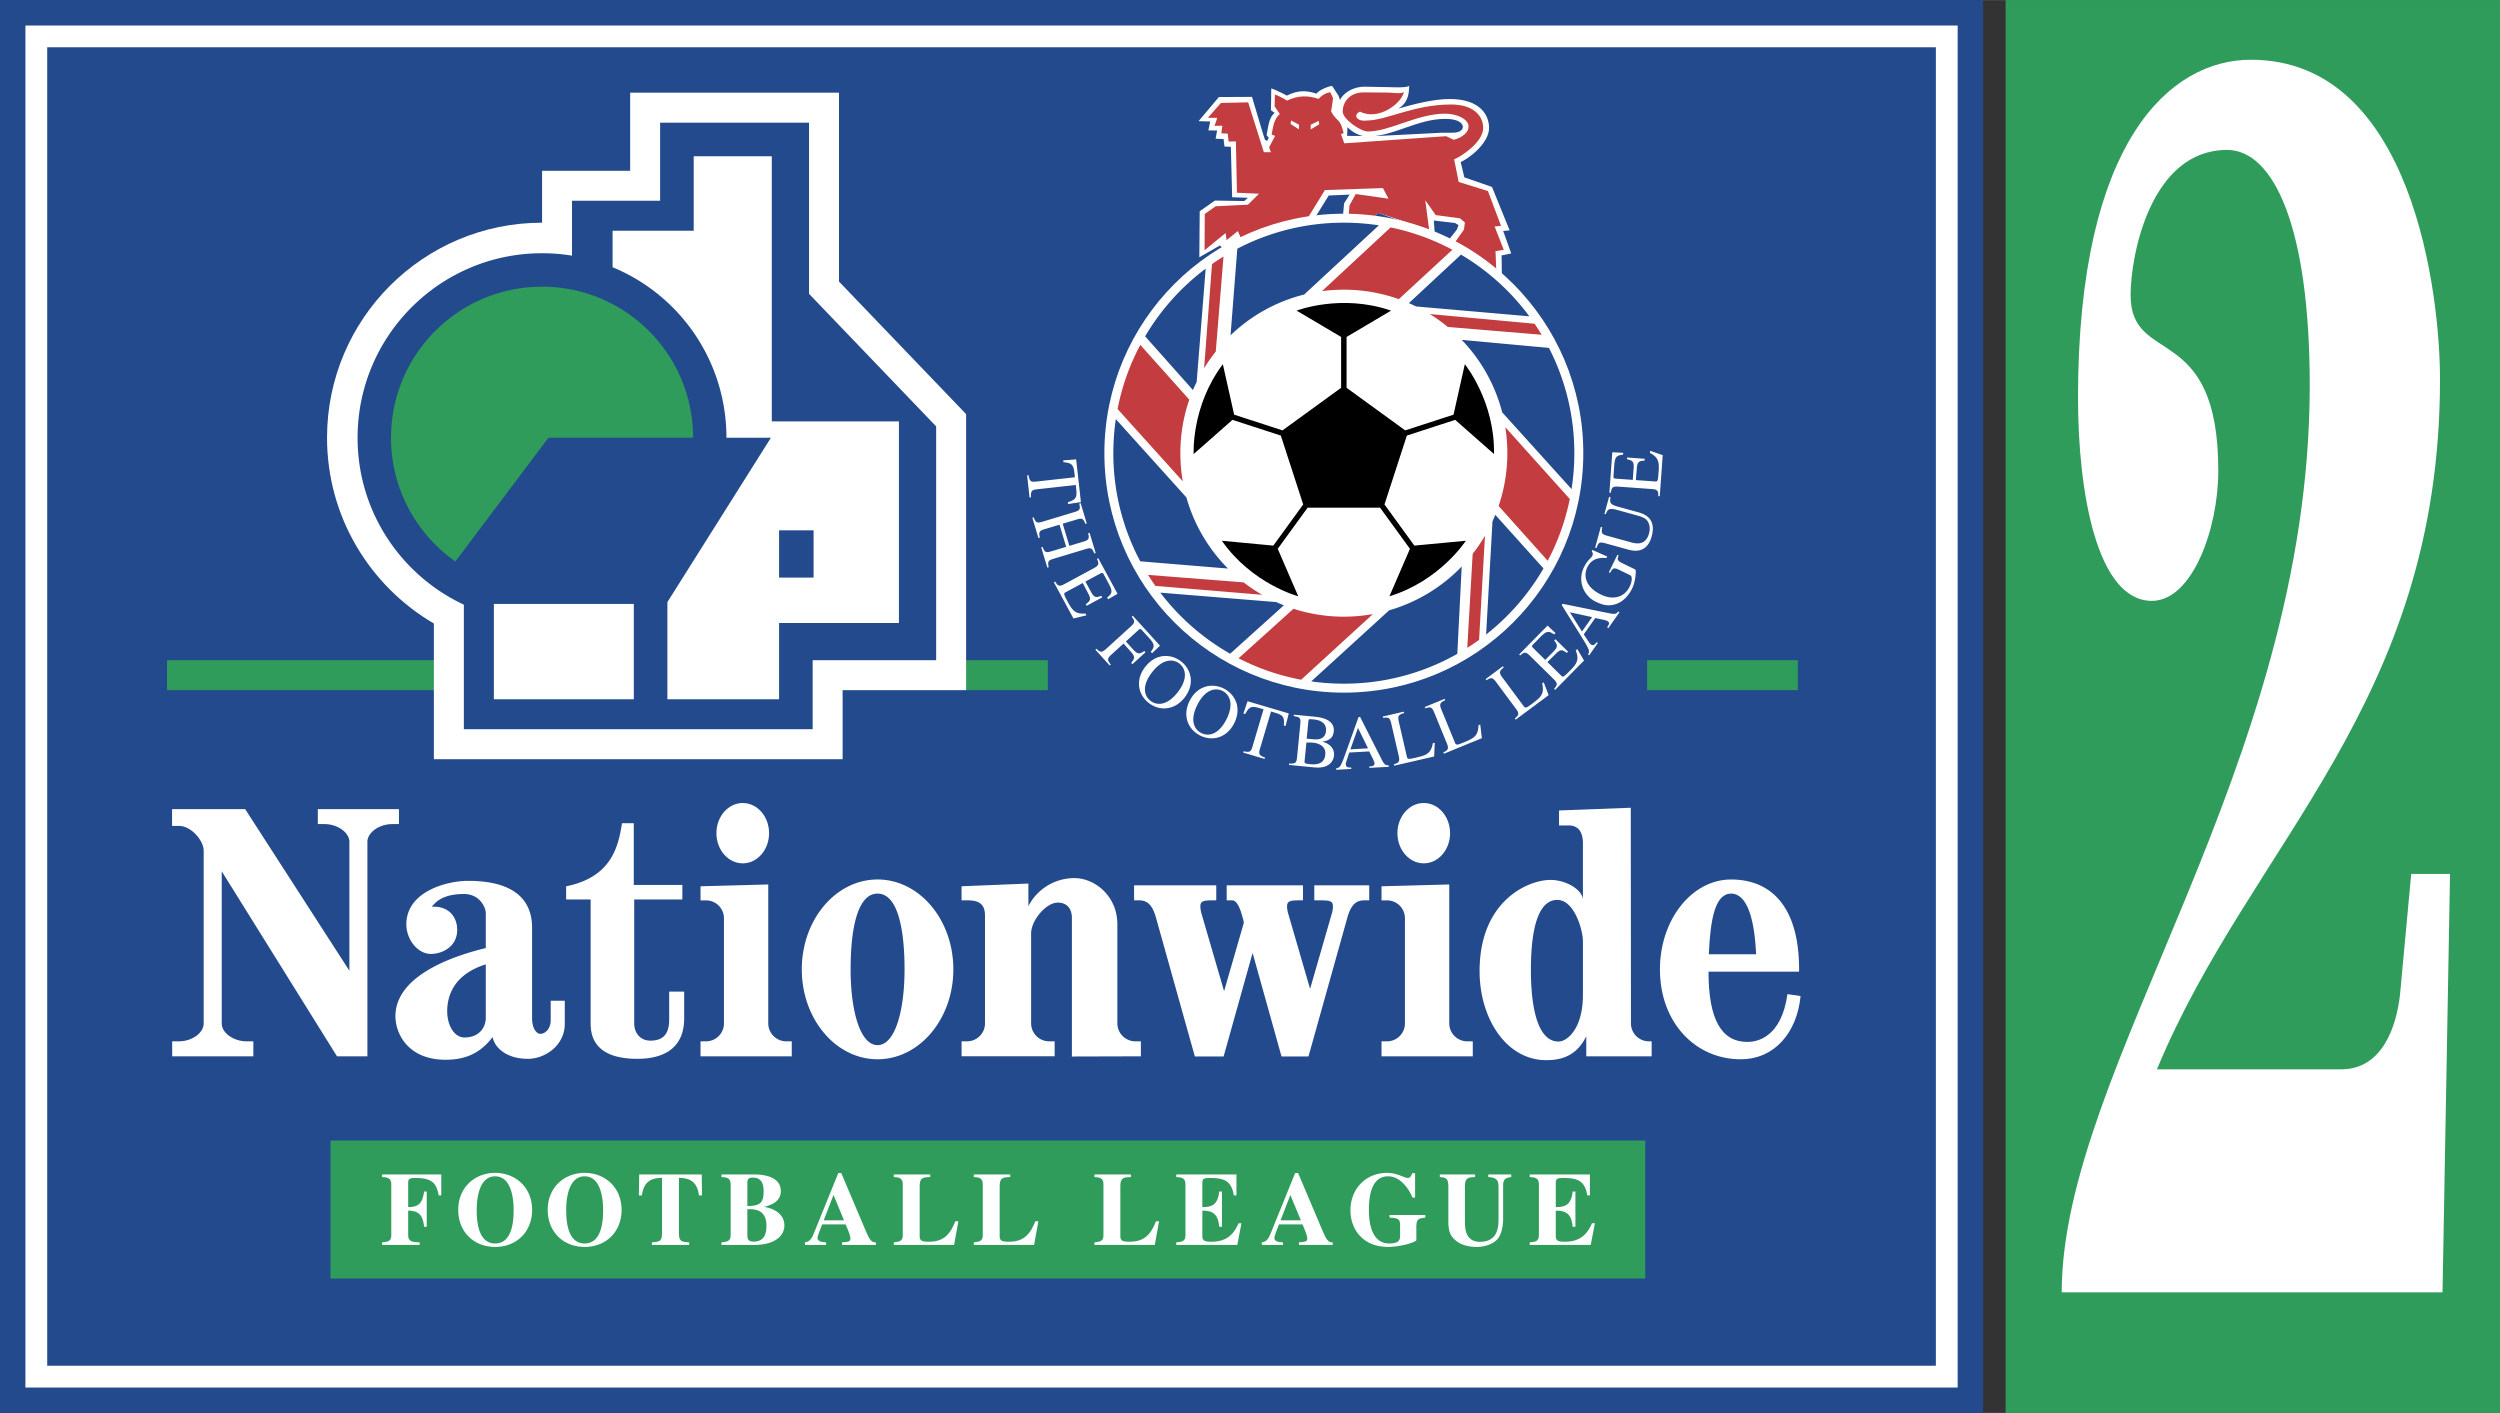
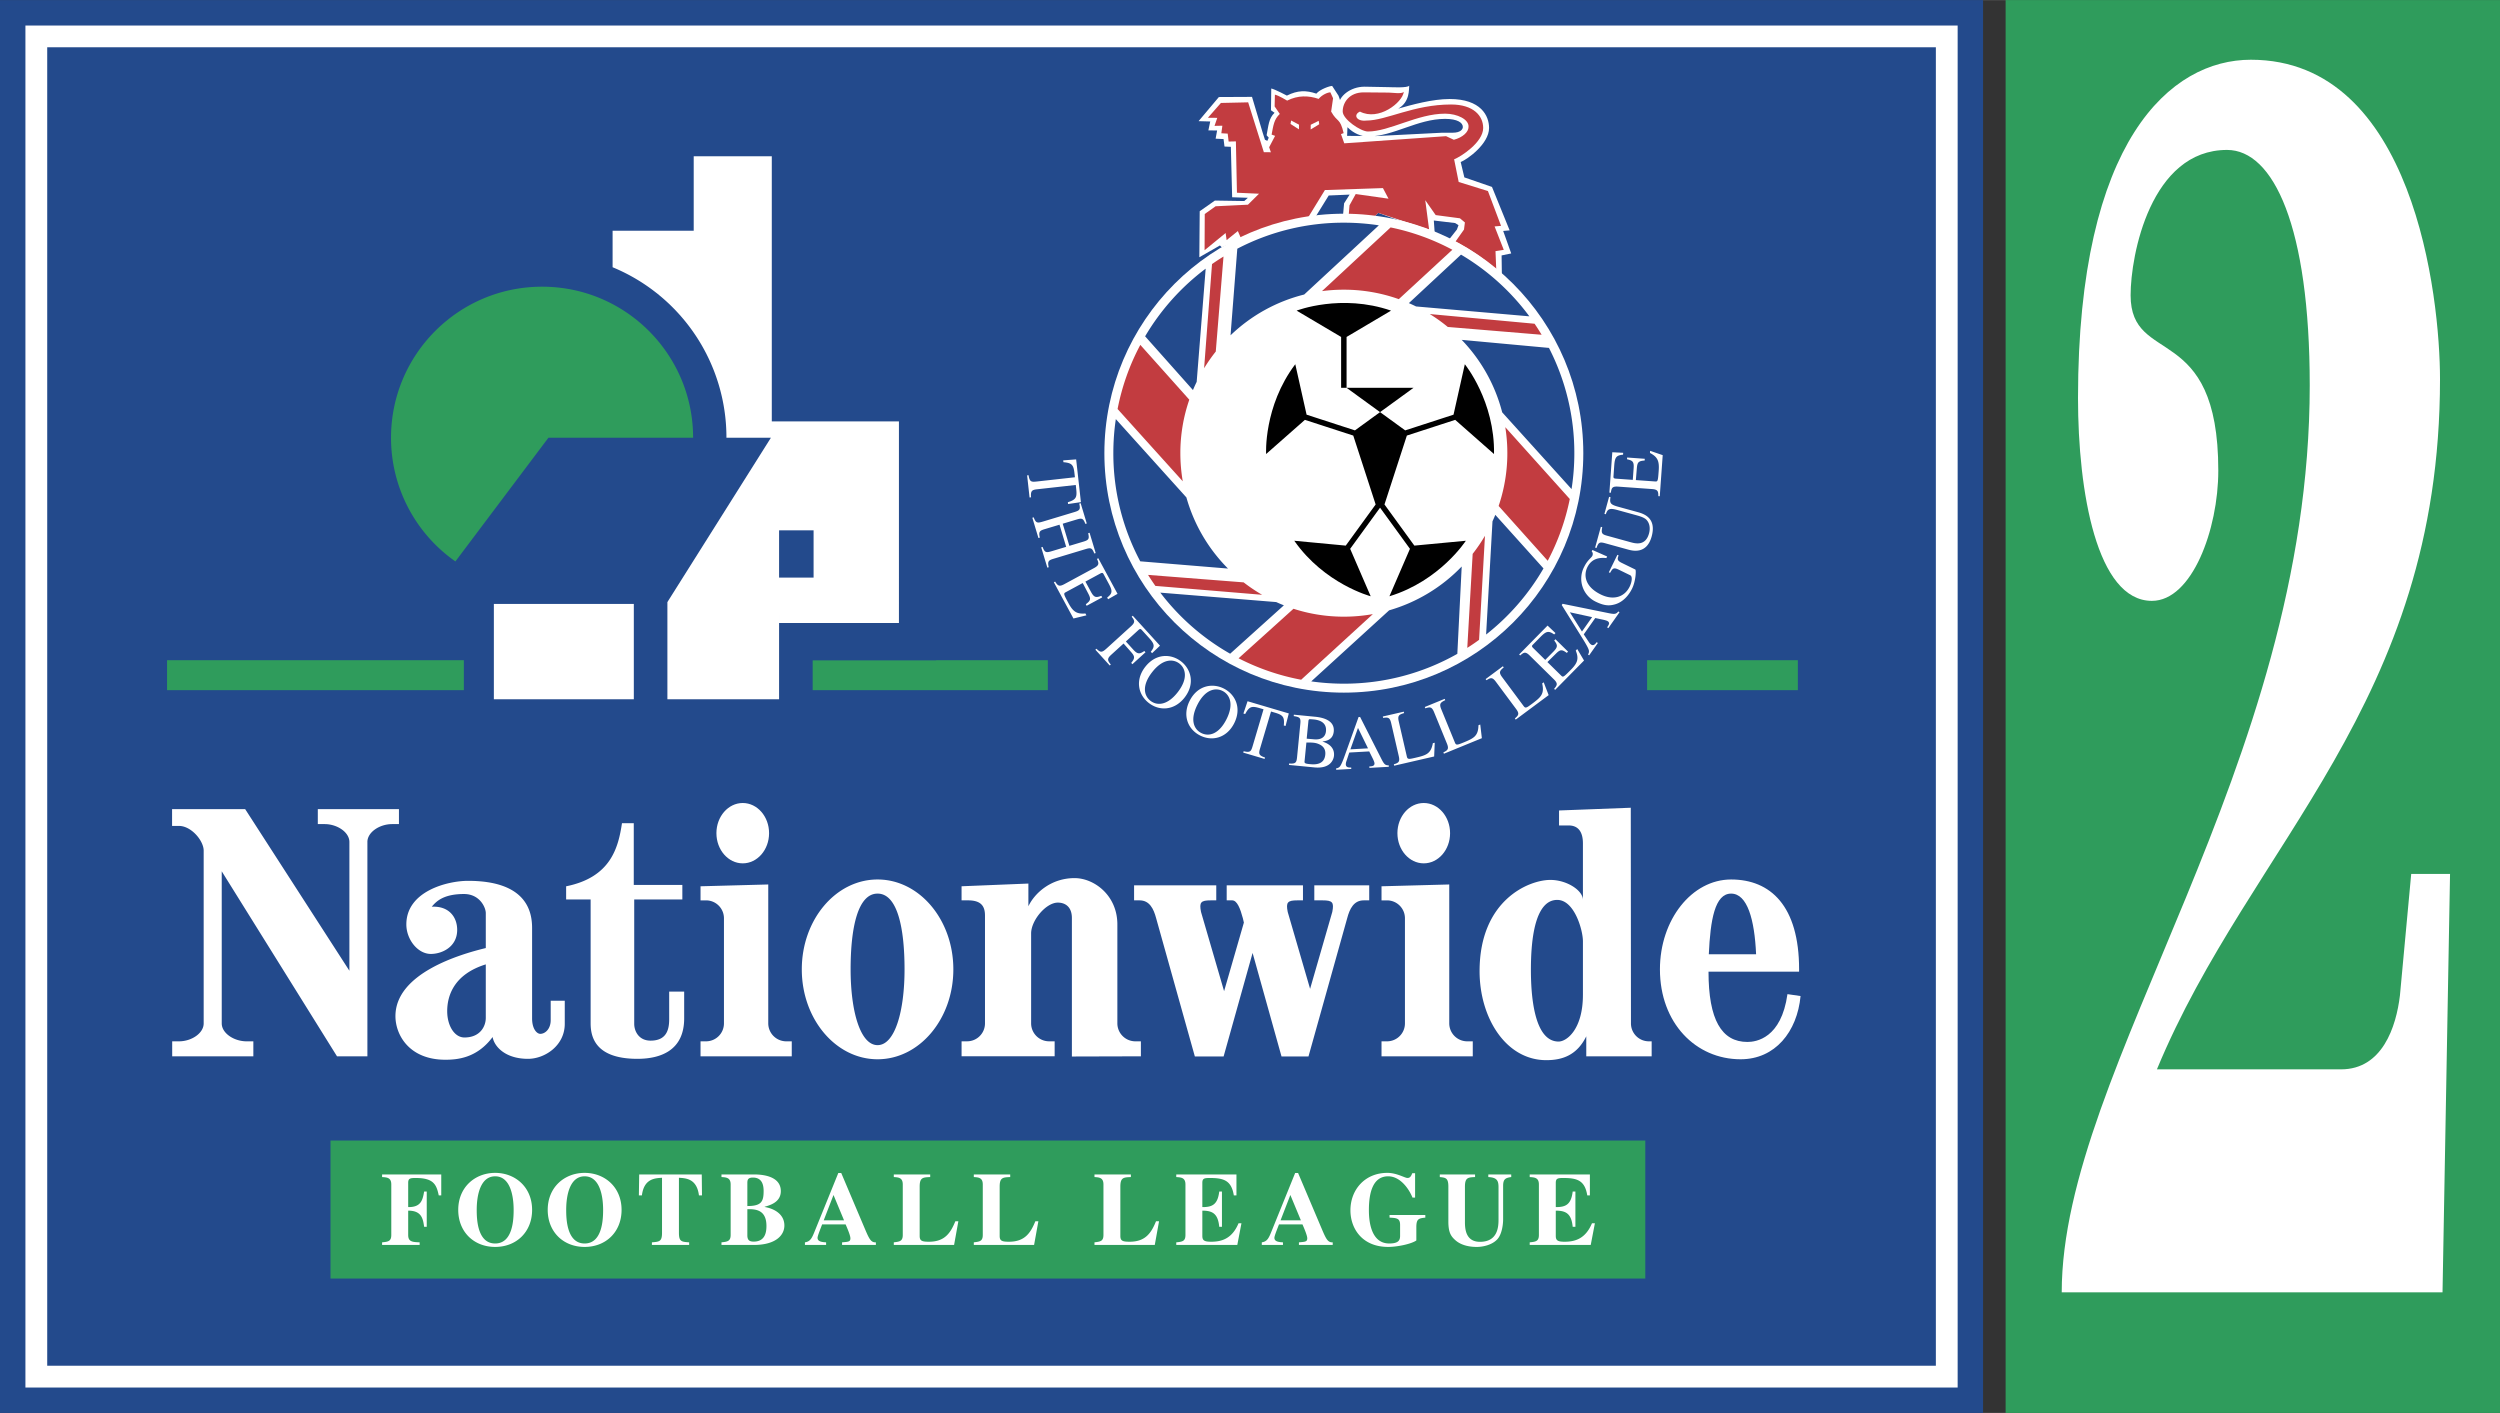
<svg xmlns="http://www.w3.org/2000/svg" width="2500" height="1413" viewBox="0 0 212.599 120.149">
  <rect x="0" y="0" width="212.599" height="120.149" fill="#333333" stroke="none" />
  <path fill="#234a8c" d="M0 .001h168.64v120.148H0z" />
  <path fill="#fff" d="M4.015 4.016h160.61v112.118H4.015V4.016L2.162 2.163v115.824h164.316V2.163H2.162z" />
  <path fill="#2f9c5c" d="M28.106 96.984h111.81v11.737H28.106zM14.207 56.137h74.9v2.548h-74.9zM140.07 56.137h12.819v2.548H140.07z" />
-   <path d="M36.896 53.018c-5.426-3.172-9.085-9.06-9.085-15.799 0-10.099 8.187-18.287 18.287-18.287v-4.415h7.491v-6.64h17.759v16.061l10.81 11.273v23.474H71.656v5.869h-34.76V53.018z" fill="#fff" />
  <path d="M39.446 51.416v10.589h29.663v-5.868H79.61V36.254L68.8 24.98V10.425H56.137v6.64h-7.494v4.669a15.834 15.834 0 0 0-2.545-.205c-8.665 0-15.689 7.024-15.689 15.689-.001 6.29 3.694 11.696 9.037 14.198z" fill="#234a8c" />
  <path d="M52.095 22.72a15.66 15.66 0 0 1 9.681 14.499h3.782l-8.803 13.977v8.262h9.498V45.095h2.934v4.016h-2.934v3.86h10.192V35.829H65.633V13.282h-6.64v6.332h-6.898v3.106zM41.998 51.354H53.9v8.104H41.998z" fill="#fff" />
  <path d="M38.727 47.738a12.827 12.827 0 0 1-5.474-10.52c0-7.093 5.75-12.844 12.845-12.844 7.094 0 12.844 5.75 12.844 12.844H46.638l-7.911 10.52z" fill="#2f9c5c" />
  <path d="M118.907 9.232c1.009-.583.896-1.665.933-1.955-.152.211-1.447.131-1.746.128 0 0-1.157-.03-2.054-.039-1.221 0-2.209.838-2.209 1.605 0 1.53 1.317 2.63 2.494 2.63 2.162 0 4.211-1.498 6.565-1.498 1.041 0 1.509.321 1.509.689 0 .21-.217.488-.862.488l-.931.002-5.532.281-2.517-.014.032-.778c-.562-.542-.833-1.295-.639-2.257 0 0 0-.08-.123-.381l-.541-.832c-.2-.001-1.042.286-1.345.656-.868-.295-1.583-.295-2.505.166 0 0-1.031-.547-1.329-.603l-.024 1.851.305.214c-.499.472-.52 1.112-.677 1.91l.183.207-.12.27-.203-.095-.212-.662-.889-2.983-2.818.014-1.726 2.051.991.028-.158.759.744.004-.127.699.675.034.079.635.541.023.11 4.29 1.338.045-.307.276-2.498-.04-1.292.907-.032 3.914 1.75-1.002.162.161 1.63-.765c.823-.327 4.039-1.463 6.286-1.746l1.175-1.9 1.778-.076-.471.743-.094 1.053c.573.006 2.21.023 2.633.108l.358-.354 4.811 1.756-.077-1.103 1.812.216.287.179-.135.371-.69.877s2.793 1.617 4.515 3.137l-.026-1.81.818-.169-.683-1.914.549-.048-1.501-3.695-2.35-.811-.312-1.309c.551-.208 2.414-1.534 2.414-2.896 0-1.032-.689-2.46-3.353-2.46-1.482.004-3.205.486-4.369.818z" fill="#fff" />
  <path d="M122.891 9.66c1.041 0 2.048.495 1.992 1.134-.004.425-.487.886-1.249 1.087l-.661-.307-8.658.608-.278-.784.226-.083c-.312-1.333-.525-.868-1.063-1.833 0 0 .111-.814.164-1.133l-.231-.503c-.199-.002-.693.188-.996.558-.869-.295-1.757-.314-2.679.146 0 0-.742-.45-1.041-.506l-.023 1 .439.639c-.499.471-.539.958-.697 1.756l.298.109-.506.966.146.427-.598-.006-1.333-4.238-2.316.052-1.108 1.259.797.008-.234.682.667-.014-.088.641.541.033.08.674.617-.015.09 4.367 1.877.084-.942.933-2.75.134-.923.656-.015 3.083 1.79-1.465.085.605.955-.772.269.623c.823-.327 3.459-1.502 5.708-1.784l1.426-2.326 4.935-.166.474.902-2.789-.396-.529.96-.068.846c.575.006 1.729.062 2.152.147l.358-.354 4.328 1.428-.328-2.505.887 1.268 2.064.273.42.352-.075.603-.73 1.032s1.75.844 3.471 2.364l-.063-1.558.703-.11-.78-1.992.549-.047-1.116-2.962-2.487-.771-.387-1.928c.552-.208 2.471-1.437 2.471-2.663 0-1.032-.823-1.998-2.734-1.998-3.185 0-5.502 1.366-7.195 1.366-.85.099-1.145-.496-.55-.762 1.588.825 3.614-.758 3.731-1.686-.152.211-.984.072-1.283.07 0 0-1.233-.009-2.131-.019-1.22 0-1.785.857-1.785 1.624 0 .662 1.53 1.704 2.147 1.704 1.831.001 4.207-1.517 6.562-1.517z" fill="#c23c40" />
  <path fill="#fff" d="M111.464 10.605l.676-.339.047.294-.728.444zM110.467 10.596l-.671-.354-.051.293.717.46z" />
  <circle cx="114.28" cy="38.532" r="20.364" fill="#fff" />
  <path d="M95.039 34.776a19.452 19.452 0 0 1 1.933-5.453l4.166 4.661a13.852 13.852 0 0 0-.761 4.547c0 .815.071 1.615.205 2.393l-5.543-6.148zM130.501 27.524c.208.307.407.62.599.938l-7.98-.663c-.485-.4-.998-.768-1.533-1.099l8.914.824zM118.257 19.334c1.86.383 3.625 1.03 5.25 1.899l-4.553 4.201a13.897 13.897 0 0 0-4.675-.805c-.63 0-1.25.042-1.858.122l5.836-5.417zM133.494 42.429a19.512 19.512 0 0 1-1.876 5.254l-4.175-4.661a13.994 13.994 0 0 0 .566-6.701l5.485 6.108zM125.78 54.406c-.325.238-.66.465-1.003.682l.458-7.994c.382-.487.731-1.001 1.046-1.538l-.501 8.85zM110.65 57.798a19.476 19.476 0 0 1-5.323-1.824l4.671-4.211c1.348.437 2.787.673 4.282.673.841 0 1.667-.075 2.468-.219l-6.098 5.581zM98.253 49.819a20.244 20.244 0 0 1-.622-.936l8.127.635c.499.387 1.024.74 1.573 1.057l-9.078-.756zM102.397 31.309c.302-.494.633-.969.992-1.42l.657-8.078c-.333.204-.658.417-.976.64l-.673 8.858z" fill="#c23c40" />
-   <path d="M114.048 32.972v-4.324l-3.784-2.239s3.784-1.467 8.03 0l-3.782 2.239v4.324l4.984 3.621 4.111-1.335.961-4.29s2.565 3.145 2.482 7.637l-3.301-2.907-4.111 1.336-1.903 5.859 2.541 3.499 4.377-.413s-2.199 3.411-6.497 4.721l1.745-4.035-2.542-3.499h-6.16l-2.542 3.499 1.745 4.034s-3.924-1.036-6.498-4.72l4.378.413 2.542-3.499-1.904-5.859-4.112-1.336-3.299 2.907s-.227-4.052 2.481-7.638l.961 4.29 4.112 1.336 4.985-3.621z" />
+   <path d="M114.048 32.972v-4.324l-3.784-2.239s3.784-1.467 8.03 0l-3.782 2.239v4.324l4.984 3.621 4.111-1.335.961-4.29s2.565 3.145 2.482 7.637l-3.301-2.907-4.111 1.336-1.903 5.859 2.541 3.499 4.377-.413s-2.199 3.411-6.497 4.721l1.745-4.035-2.542-3.499l-2.542 3.499 1.745 4.034s-3.924-1.036-6.498-4.72l4.378.413 2.542-3.499-1.904-5.859-4.112-1.336-3.299 2.907s-.227-4.052 2.481-7.638l.961 4.29 4.112 1.336 4.985-3.621z" />
  <path d="M96.966 47.729a19.519 19.519 0 0 1-2.288-9.198c0-.984.072-1.952.212-2.896l6.001 6.661a13.896 13.896 0 0 0 3.537 6.048l-7.462-.615zM104.611 55.586a19.67 19.67 0 0 1-5.939-5.194l9.856.802c.215.098.433.19.653.277l-4.57 4.115zM123.931 55.596a19.496 19.496 0 0 1-9.651 2.538c-.941 0-1.867-.067-2.773-.195l6.625-6.043a13.9 13.9 0 0 0 6.171-3.727l-.372 7.427zM131.258 48.333a19.714 19.714 0 0 1-4.88 5.622l.542-9.625c.083-.183.165-.367.24-.554l4.098 4.557zM110.907 25.041a13.862 13.862 0 0 0-6.262 3.468l.575-7.364a19.508 19.508 0 0 1 9.06-2.214c1.013 0 2.007.077 2.978.225l-6.351 5.885zM124.244 21.648a19.715 19.715 0 0 1 5.811 5.246l-9.633-.839a14.11 14.11 0 0 0-.612-.284l4.434-4.123zM131.723 29.58a19.532 19.532 0 0 1 2.158 8.952c0 1.039-.081 2.059-.237 3.053l-5.898-6.526a13.879 13.879 0 0 0-3.443-6.163l7.42.684zM97.381 28.594a19.701 19.701 0 0 1 5.149-5.753l-.765 9.627c-.113.229-.217.462-.316.698l-4.068-4.572z" fill="#234a8c" />
  <path d="M87.554 42.302l-.208-1.882.122-.014c.091.583.242.586.72.533l3.223-.358-.04-.349c-.079-.709-.22-.869-.938-.933l-.018-.155 1.101-.083.405 3.635-1.094.161-.017-.155c.694-.214.791-.407.712-1.117l-.038-.348-3.294.366c-.438.048-.553.14-.511.683l-.125.016zM87.906 43.987c.184.514.326.498.792.358l2.688-.811c.46-.138.497-.244.394-.714l.118-.036.521 1.727-.119.035c-.178-.461-.281-.511-.722-.378l-1.206.362.566 1.882 1.207-.362c.459-.139.495-.245.394-.716l.117-.034.521 1.726-.119.036c-.179-.461-.283-.511-.723-.378l-2.758.831c-.409.124-.509.221-.394.715l-.118.036-.521-1.727.119-.036c.181.514.325.498.792.358l1.211-.365-.566-1.883-1.279.385c-.411.124-.51.22-.395.715l-.118.035-.52-1.726.118-.035zM91.286 52.591l-1.667-3.081.109-.059c.221.354.342.457.782.219l2.533-1.371c.45-.244.411-.398.245-.774l.109-.059 1.638 3.029-.805.459-.078-.143c.46-.36.471-.558.128-1.191l-.415-.771c-.067-.119-.103-.188-.296-.083l-1.266.686.475.877c.275.509.442.492.881.335l.072.131-1.324.717-.071-.132c.419-.315.454-.444.202-.921l-.464-.885-1.415.766c-.232.127-.239.13.222.98.386.713.71.905 1.423.844l.084.16-1.102.267zM96.196 56.367c.354-.42.298-.578-.025-.943l-.623-.705-1.051.956c-.36.327-.331.476-.034.83l-.092.083-1.222-1.343.092-.084c.346.342.47.335.864-.023l2.079-1.89c.379-.345.303-.485.052-.81l.092-.083 2.317 2.547-.673.639-.11-.12c.361-.46.326-.655-.159-1.188l-.593-.652c-.108-.12-.16-.136-.303-.005l-1.064.969.632.696c.358.393.533.393.936.113l.1.11-1.113 1.013-.102-.11zM100.438 56.238c-.841-.652-2.136-.707-3.053.472-.847 1.091-.619 2.344.307 3.064.927.72 2.197.629 3.045-.461.915-1.179.541-2.422-.299-3.075zm-.281 2.616c-.875 1.127-1.752 1.177-2.321.735-.567-.442-.737-1.303.138-2.43.908-1.167 1.798-1.141 2.321-.736.523.406.769 1.263-.138 2.431zM104.075 58.548c-.948-.482-2.23-.29-2.906 1.04-.626 1.231-.166 2.418.88 2.95s2.274.203 2.902-1.029c.675-1.33.074-2.48-.876-2.961zm.22 2.62c-.647 1.272-1.498 1.487-2.14 1.161-.643-.327-.971-1.14-.324-2.413.67-1.319 1.55-1.46 2.14-1.161.59.3.992 1.095.324 2.413zM107.54 64.533l-1.816-.538.035-.119c.574.144.634.006.771-.454l.921-3.11-.336-.099c-.684-.203-.886-.134-1.226.503l-.149-.044.352-1.046 3.507 1.038-.275 1.069-.149-.044c.071-.723-.069-.886-.753-1.089l-.335-.099-.941 3.177c-.125.423-.086.563.431.736l-.037.119zM112.47 63.062l.002-.013c.297-.042.879-.129.95-.846.097-1.001-1.023-1.202-1.585-1.257l-1.807-.176-.013.122c.527.078.61.165.563.642l-.28 2.866c-.046.458-.133.561-.676.521l-.013.123 2.156.21c1.434.141 1.65-.738 1.674-.982.066-.679-.42-1.04-.971-1.21zm-1.205-1.735c.01-.097.031-.186.161-.173.064.006.155.009.291.022.458.044 1.118.233 1.043 1.001-.076.768-.846.706-1.025.688l-.615-.053.145-1.485zm.138 3.651c-.375-.037-.49-.074-.465-.235l.157-1.602c.621-.016.823.037 1.036.122.326.136.622.381.57.91-.084.865-.872.847-1.298.805zM118.098 65.079c-.287-.002-.381-.069-.616-.53l-1.82-3.586-.13.007-1.167 3.256c-.106.292-.28.776-.419.946a.448.448 0 0 1-.323.162l.007.123 1.283-.073-.009-.123c-.135.007-.438.025-.455-.248a.749.749 0 0 1 .037-.249l.256-.775 1.696-.095.301.606c.044.088.141.297.146.401.013.239-.2.258-.438.271l.006.123 1.651-.093-.006-.123zm-3.26-1.361l.645-1.823.852 1.739-1.497.084zM119.406 60.635c-.424.124-.572.205-.457.704l.689 2.99c.058.252.173.233.699.112.948-.219 1.346-.337 1.514-1.249l.159-.036-.05 1.169-3.4.785-.028-.12c.399-.119.531-.209.419-.696l-.646-2.806c-.115-.499-.276-.502-.683-.442l-.027-.121 1.783-.411.028.121zM122.901 59.537c-.398.192-.531.295-.337.769l1.163 2.84c.098.24.208.202.706-.001.9-.369 1.275-.55 1.295-1.477l.151-.061.138 1.162-3.228 1.322-.047-.114c.375-.181.491-.292.302-.754l-1.091-2.666c-.194-.474-.354-.451-.744-.326l-.047-.114 1.693-.694.046.114zM127.878 56.75c-.339.283-.443.417-.137.828l1.83 2.463c.154.209.253.144.686-.177.779-.581 1.098-.85.888-1.751l.13-.097.423 1.092-2.8 2.081-.074-.099c.318-.269.403-.405.105-.805l-1.718-2.312c-.304-.412-.453-.351-.8-.132l-.073-.099 1.468-1.092.072.1zM134.705 56.165l-2.458 2.496-.088-.087c.272-.313.336-.461-.02-.811l-2.052-2.021c-.366-.36-.502-.276-.813-.008l-.087-.085 2.417-2.456.674.638-.113.115c-.481-.335-.672-.288-1.177.225l-.614.625c-.096.097-.151.152.007.307l1.025 1.011.701-.712c.405-.412.34-.567.062-.941l.104-.106 1.073 1.055-.105.107c-.425-.309-.558-.303-.939.076l-.712.703 1.147 1.128c.19.187.194.191.873-.498.569-.578.657-.945.39-1.608l.128-.13.577.977zM137.621 51.989c-.18.222-.291.255-.796.152l-3.942-.801-.074.105 1.826 2.937c.162.264.433.702.48.917a.439.439 0 0 1-.074.353l.1.07.74-1.049-.101-.071c-.079.111-.253.36-.478.203a.712.712 0 0 1-.171-.184l-.448-.681.978-1.389.663.142c.097.02.321.074.405.134.196.139.079.317-.06.513l.102.072.952-1.353-.102-.07zm-3.091 1.709l-1.029-1.636 1.892.412-.863 1.224zM137.647 47.226c-.102.268-.164.425.249.628l1.172.573c.081.04.04.98-.275 1.62-.282.577-.773 1.138-1.425 1.332-.488.144-.918.15-1.681-.224a2.168 2.168 0 0 1-.975-2.948c.287-.588.611-.762.702-.948.024-.047.087-.254-.057-.368l.061-.128 1.254.555-.067.134c-.495-.048-1.22-.028-1.621.788-.271.553-.322 1.589 1.15 2.311 1.054.517 2.009.233 2.452-.67.194-.396.257-.864.047-.967l-.944-.46c-.483-.237-.546-.124-.769.258l-.104-.051.726-1.486.105.051zM136.957 42.274c-.083.496-.019.627.638.809l1.633.449c.499.137 1.675.462 1.229 2.082-.428 1.551-1.647 1.214-2.022 1.111l-1.951-.538c-.462-.127-.556-.058-.718.409l-.118-.033.487-1.769.119.032c-.098.504-.038.603.406.724l2.002.552c.398.109 1.268.35 1.568-.74.134-.487.033-.898-.211-1.16-.115-.119-.306-.239-.812-.378l-1.688-.465c-.669-.185-.817-.064-.962.367l-.119-.033.399-1.451.12.032zM141.396 38.7l-.25 3.494-.123-.008c.004-.416-.044-.569-.542-.604l-2.873-.206c-.511-.036-.561.116-.623.521l-.123-.009.247-3.435.926.047-.012.161c-.583.056-.699.217-.75.936l-.061.873c-.011.136-.016.213.204.229l1.436.103.072-.997c.042-.576-.11-.651-.564-.755l.011-.149 1.5.108-.01.148c-.523.041-.621.132-.666.668l-.083.996 1.605.114c.264.019.271.02.34-.945.058-.809-.113-1.146-.746-1.477l.013-.181 1.072.368zM32.494 99.868h5.03v1.784h-.213c-.194-.923-.435-1.482-1.96-1.482-.479 0-.639.036-.639.417v2.058c1.1.018 1.233-.612 1.356-1.322h.222v2.999h-.222c-.098-.728-.238-1.375-1.356-1.375v2.067c0 .584.355.602.975.629v.222h-3.194v-.222c.508-.053.782-.08.782-.629v-4.293c0-.585-.364-.603-.782-.629v-.224zM42.109 99.735c-1.711 0-3.14 1.215-3.14 3.149 0 1.862 1.322 3.148 3.14 3.148s3.141-1.286 3.141-3.148c0-1.933-1.429-3.149-3.141-3.149zm0 6.005c-1.517 0-1.569-2.084-1.569-2.856 0-1.295.328-2.856 1.569-2.856 1.242 0 1.571 1.561 1.571 2.856 0 .772-.054 2.856-1.571 2.856zM49.718 99.735c-1.712 0-3.14 1.215-3.14 3.149 0 1.862 1.321 3.148 3.14 3.148 1.819 0 3.14-1.286 3.14-3.148 0-1.933-1.428-3.149-3.14-3.149zm0 6.005c-1.516 0-1.569-2.084-1.569-2.856 0-1.295.328-2.856 1.569-2.856 1.242 0 1.571 1.561 1.571 2.856 0 .772-.054 2.856-1.571 2.856zM58.605 105.864h-3.167v-.222c.648-.053.86-.071.86-.816v-4.674c-.62.035-1.535.08-1.711 1.499h-.257l.027-1.784h5.321l.019 1.784h-.258c-.177-1.419-1.091-1.464-1.702-1.499v4.674c0 .754.213.771.869.816v.222zM65.026 102.635v-.018c.373-.115 1.375-.345 1.375-1.329 0-1.384-1.809-1.42-2.306-1.42h-2.741v.223c.408.026.78.044.78.629v4.293c0 .54-.282.577-.78.629v.222h2.856c1.872-.036 2.493-.905 2.493-1.649.001-1.011-.931-1.455-1.677-1.58zm-1.472-2.066c.009-.204.018-.435.471-.435.719 0 .913.524.913 1.144 0 .905-.194 1.277-1.384 1.277v-1.986zm.533 5.011c-.373 0-.533-.142-.533-.541v-2.217h.267c.576.025 1.357.159 1.357 1.428 0 .541-.115 1.33-1.091 1.33zM73.515 104.41l-1.978-4.666h-.247l-1.97 4.86c-.266.665-.39.967-.869 1.038v.222h1.8v-.222c-.301-.019-.727-.045-.727-.381 0-.142.143-.506.39-1.145h1.996c.125.284.408.94.408 1.18 0 .293-.159.301-.709.346v.222h2.874v-.222c-.426.019-.568-.284-.968-1.232zm-3.467-.639l.833-2.155.896 2.155h-1.729zM81.135 105.864h-5.127v-.222c.497-.062.763-.089.763-.629v-4.293c0-.585-.363-.603-.763-.629v-.223h3.096v.223c-.622.026-.896.035-.896.816v4.186c0 .426.195.498.789.498 1.34 0 1.835-.737 2.244-1.739h.257l-.363 2.012zM87.938 105.864h-5.126v-.222c.497-.062.763-.089.763-.629v-4.293c0-.585-.364-.603-.763-.629v-.223h3.096v.223c-.622.026-.897.035-.897.816v4.186c0 .426.196.498.791.498 1.339 0 1.836-.737 2.243-1.739h.258l-.365 2.012zM98.201 105.864h-5.127v-.222c.497-.062.763-.089.763-.629v-4.293c0-.585-.363-.603-.763-.629v-.223h3.096v.223c-.622.026-.896.035-.896.816v4.186c0 .426.195.498.79.498 1.339 0 1.836-.737 2.243-1.739h.258l-.364 2.012zM100.028 99.868h5.119v1.784h-.223c-.204-1.26-.834-1.482-2.031-1.482-.488 0-.647.036-.647.417v2.058c.853.009 1.304-.222 1.438-1.322h.23v2.999h-.23c-.106-1.109-.56-1.375-1.438-1.375v2.146c0 .39.168.498.746.498.869 0 1.773-.232 2.333-1.571h.247l-.353 1.845h-5.19v-.222c.506-.053.781-.08.781-.629v-4.293c0-.585-.372-.603-.781-.629v-.224zM112.366 104.41l-1.978-4.666h-.248l-1.969 4.86c-.266.665-.39.967-.869 1.038v.222h1.8v-.222c-.301-.019-.727-.045-.727-.381 0-.142.142-.506.39-1.145h1.996c.124.284.408.94.408 1.18 0 .293-.16.301-.709.346v.222h2.873v-.222c-.426.019-.567-.284-.967-1.232zm-3.468-.639l.833-2.155.896 2.155h-1.729zM121.208 103.541c-.549.062-.763.088-.763.815v1.126c-.425.302-1.624.55-2.394.55-2.218 0-3.211-1.57-3.211-3.113 0-1.748 1.224-3.185 3.14-3.185.798 0 1.481.434 1.711.434.241 0 .32-.186.409-.407h.239v2.075h-.222c-.31-.771-1.054-1.809-2.066-1.809-1.286 0-1.641 1.349-1.641 2.874 0 .629.053 2.838 1.73 2.838.78 0 .923-.267.923-.648v-.93c0-.568-.285-.587-.897-.621v-.222h3.042v.223zM128.516 100.09c-.488.071-.691.168-.691.754v2.83c0 .522-.125 1.312-.497 1.712-.444.479-1.215.647-1.748.647-.391 0-1.223-.054-1.801-.559-.381-.337-.611-.647-.611-1.605v-2.962c0-.745-.231-.763-.728-.816v-.223h2.999v.223c-.586.026-.861.035-.861.816v2.962c0 .505 0 1.729 1.278 1.729 1.56 0 1.578-1.357 1.578-1.924v-2.706c0-.542-.106-.842-.869-.877v-.223h1.95v.222zM130.086 99.868h5.117v1.784h-.222c-.203-1.26-.833-1.482-2.03-1.482-.488 0-.648.036-.648.417v2.058c.852.009 1.305-.222 1.438-1.322h.231v2.999h-.231c-.107-1.109-.56-1.375-1.438-1.375v2.146c0 .39.169.498.746.498.869 0 1.773-.232 2.332-1.571h.248l-.354 1.845h-5.189v-.222c.506-.053.781-.08.781-.629v-4.293c0-.585-.372-.603-.781-.629v-.224zM65.333 75.209l-5.76.154v1.198h.467c.843 0 1.525.683 1.525 1.524v8.938c0 .843-.682 1.525-1.525 1.525h-.467v1.274h7.758v-1.274h-.466a1.532 1.532 0 0 1-1.533-1.525V75.209zM140.219 88.548a1.523 1.523 0 0 1-1.523-1.525l-.015-18.339-6.101.232v1.274h.815c.843 0 1.216.579 1.216 1.524v4.808c0-.811-1.375-1.7-2.766-1.7-1.853 0-6.022 1.738-6.022 7.761 0 3.977 2.239 7.567 5.675 7.567 1.429 0 2.626-.464 3.398-2.027v1.699h5.56v-1.274h-.237zm-5.608-3.957c0 2.934-1.375 3.976-2.069 3.976-2.123 0-2.355-4.054-2.355-6.1 0-5.405 1.467-5.945 2.238-5.945 1.469 0 2.186 2.586 2.186 3.513v4.556zM31.242 71.599c0-.842 1.048-1.524 2.101-1.524h.583v-1.274h-6.9v1.274h.584c1.053 0 2.102.682 2.102 1.524v10.946l-8.864-13.744h-6.215v1.428h.584c1.052 0 2.103 1.262 2.103 2.104v14.69c0 .843-1.04 1.525-2.092 1.525h-.585v1.274h6.901v-1.274h-.584c-1.052 0-2.104-.682-2.104-1.525V74.089l9.802 15.733h2.585V71.599zM46.831 85.093v1.66c0 .734-.462 1.159-.887 1.159-.271 0-.695-.386-.695-1.313v-7.683c0-1.351-.425-4.015-5.444-4.015-1.775 0-5.25.888-5.25 3.706 0 1.274.965 2.51 2.084 2.51.926 0 2.239-.579 2.239-2.046 0-1.12-.733-2.046-2.162-1.969.387-.464 1.005-1.081 2.741-1.081 1.352 0 1.854 1.158 1.854 1.621v2.974c-2.239.54-7.683 2.162-7.683 5.791 0 1.582 1.158 3.707 4.246 3.707 1.043 0 2.703-.154 4.016-1.931.154.85 1.119 1.854 3.011 1.854 1.428 0 3.126-1.12 3.126-2.974v-1.969h-1.196zm-5.52 1.467c0 .695-.463 1.661-1.815 1.661-.85 0-1.466-1.004-1.466-2.24 0-1.274.541-3.126 3.281-3.976v4.555zM55.324 88.49c1.352 0 1.583-.926 1.583-1.814v-2.355h1.275v2.278c0 2.702-1.97 3.437-3.977 3.437-3.745 0-3.978-2.047-3.978-3.05v-10.5h-2.083v-1.121c3.822-.771 4.439-3.32 4.749-5.365h1.003v5.25h4.131v1.236h-4.093v10.577c.001.617.387 1.427 1.39 1.427z" fill="#fff" />
  <ellipse cx="63.163" cy="70.847" rx="2.239" ry="2.566" fill="#fff" />
  <path d="M74.628 74.785c-3.558 0-6.443 3.422-6.443 7.644 0 4.222 2.885 7.645 6.443 7.645 3.559 0 6.444-3.422 6.444-7.645 0-4.222-2.885-7.644-6.444-7.644zm0 14.087c-1.472 0-2.292-2.885-2.292-6.443s.614-6.443 2.292-6.443c1.679 0 2.294 2.885 2.294 6.443.001 3.558-.82 6.443-2.294 6.443zM97.021 89.822v-1.274h-.468a1.532 1.532 0 0 1-1.533-1.525v-8.417c0-2.471-1.976-3.938-3.637-3.938-2.007 0-3.396 1.274-3.929 2.393v-1.93l-5.683.231v1.198h.545c1.076 0 1.447.451 1.447 1.292v9.17c0 .843-.681 1.525-1.524 1.525h-.467v1.274h7.915v-1.274h-.469a1.531 1.531 0 0 1-1.532-1.525v-7.645c0-1.119 1.268-2.626 2.271-2.626.617 0 1.196.348 1.196 1.313v11.775l5.868-.017zM123.244 75.209l-5.76.154v1.198h.468c.842 0 1.524.683 1.524 1.524v8.938c0 .843-.682 1.525-1.524 1.525h-.468v1.274h7.76v-1.274h-.468a1.53 1.53 0 0 1-1.532-1.525V75.209z" fill="#fff" />
  <ellipse cx="121.075" cy="70.847" rx="2.239" ry="2.566" fill="#fff" />
  <path d="M106.521 81.029l-2.465 8.804h-2.447l-3.29-11.749c-.216-.813-.566-1.524-1.408-1.524h-.469v-1.275h6.989v1.275h-.468c-.842 0-.993.158-.829.983l1.963 6.74 1.683-5.833-.086-.366c-.216-.813-.487-1.524-.907-1.524h-.469v-1.275h6.487v1.275h-.469c-.842 0-.993.158-.829.983l1.904 6.542 1.887-6.542c.163-.826.012-.983-.83-.983h-.699v-1.275h4.67v1.275h-.467c-.841 0-1.194.71-1.408 1.524l-3.29 11.749h-2.294l-2.459-8.804zM152.004 84.535c-.526 3.763-2.667 4.066-3.402 4.066-2.2 0-3.311-1.886-3.311-5.979h7.702l.002-.193c0-5.405-2.44-7.644-5.783-7.644s-6.052 3.422-6.052 7.644c0 4.556 3.04 7.645 6.862 7.645 2.935 0 4.808-2.336 5.097-5.376l-1.115-.163zm-4.792-8.549c1.383 0 1.996 2.209 2.126 5.157h-4.021c.133-2.936.516-5.157 1.895-5.157z" fill="#fff" />
  <path fill="#2f9c5c" d="M170.557 0h42.042v120.149h-42.042z" />
  <path d="M191.412 5.074c-6.816 0-14.699 6.817-14.699 28.761 0 7.989 1.597 17.256 6.284 17.256 3.41 0 5.646-6.071 5.646-11.078 0-12.782-7.457-8.841-7.457-14.913 0-3.408 1.705-12.356 8.203-12.356 3.941 0 7.03 6.498 7.03 20.026 0 32.489-21.091 58.055-21.091 77.123h32.383l.639-35.579h-3.302l-.959 10.333c-.319 2.663-1.491 6.284-5.007 6.284h-15.659c7.989-19.28 24.074-30.998 24.074-58.693 0-7.031-2.237-27.164-16.085-27.164z" fill="#fff" />
</svg>